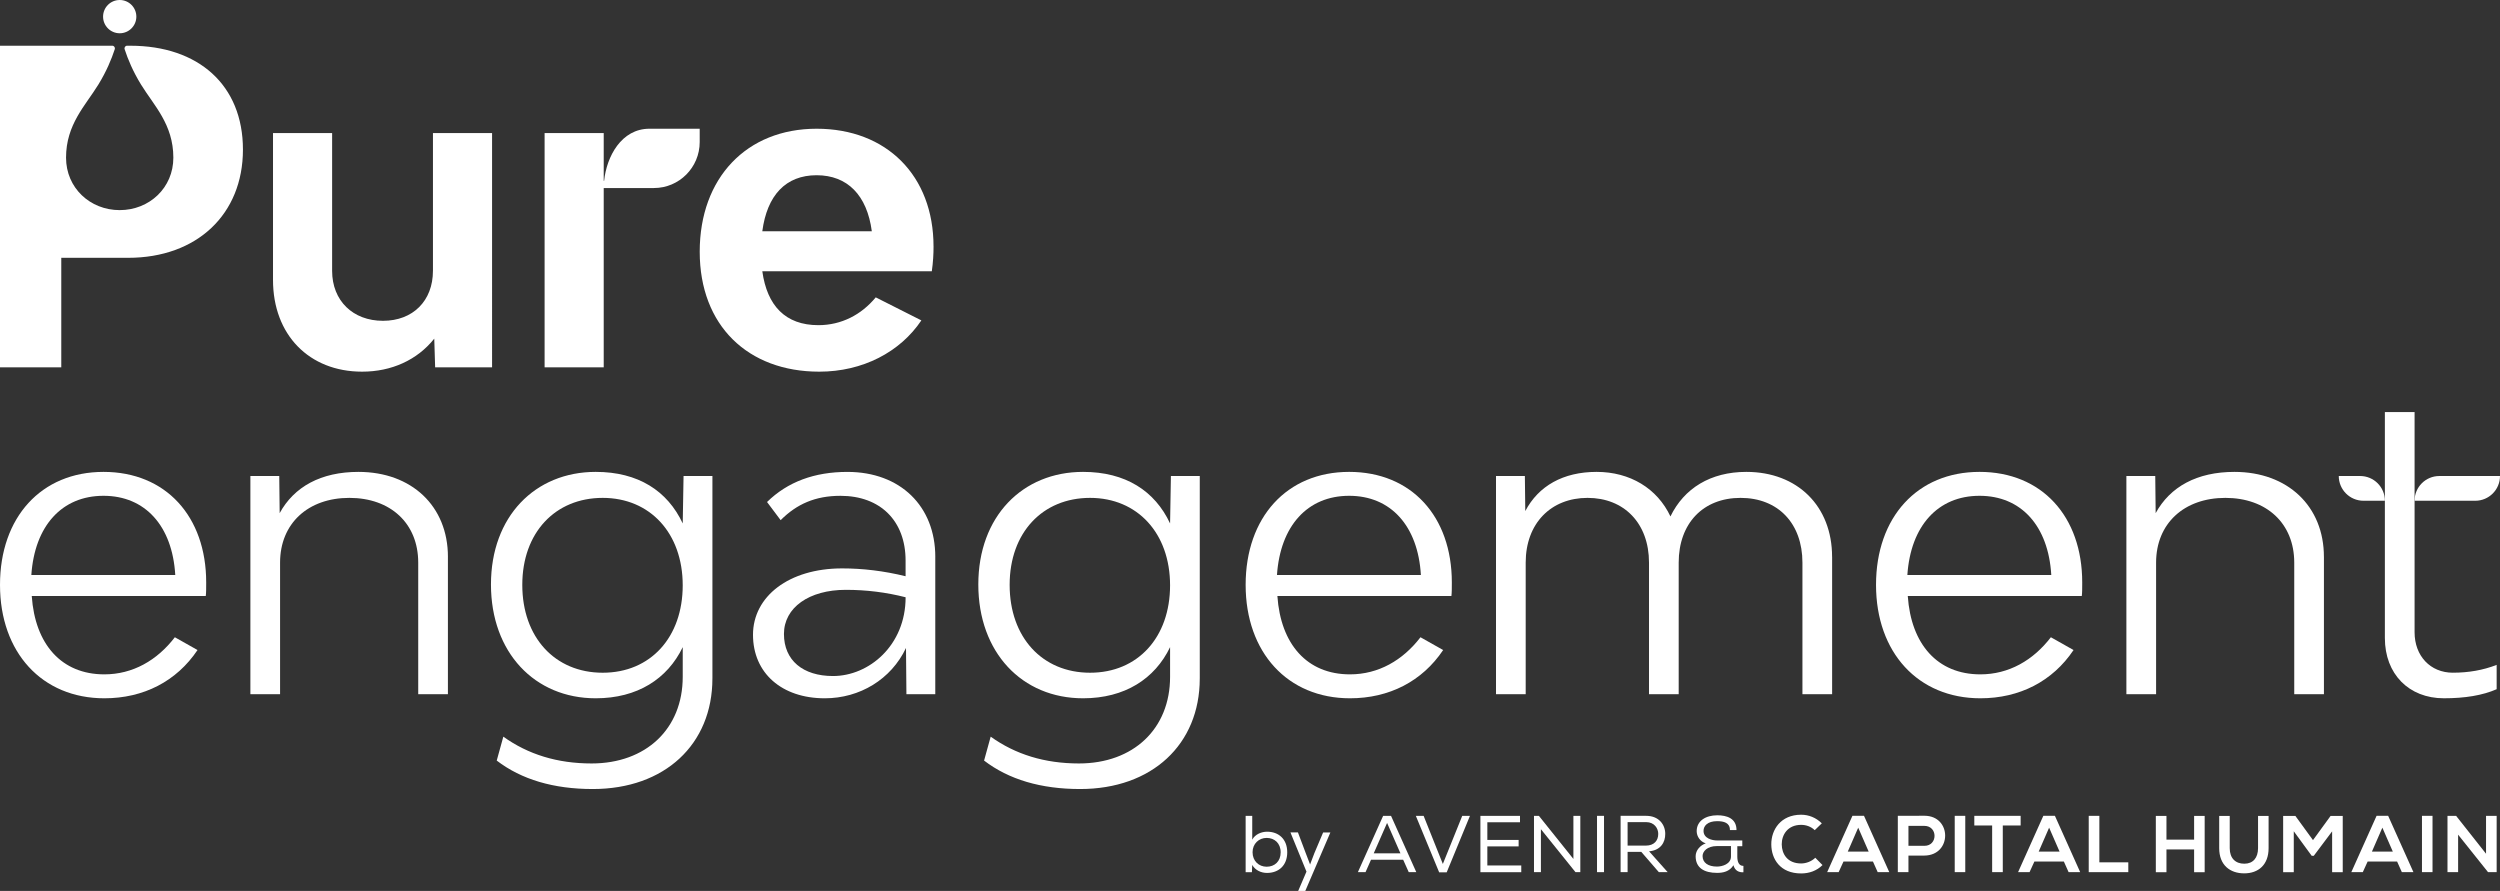
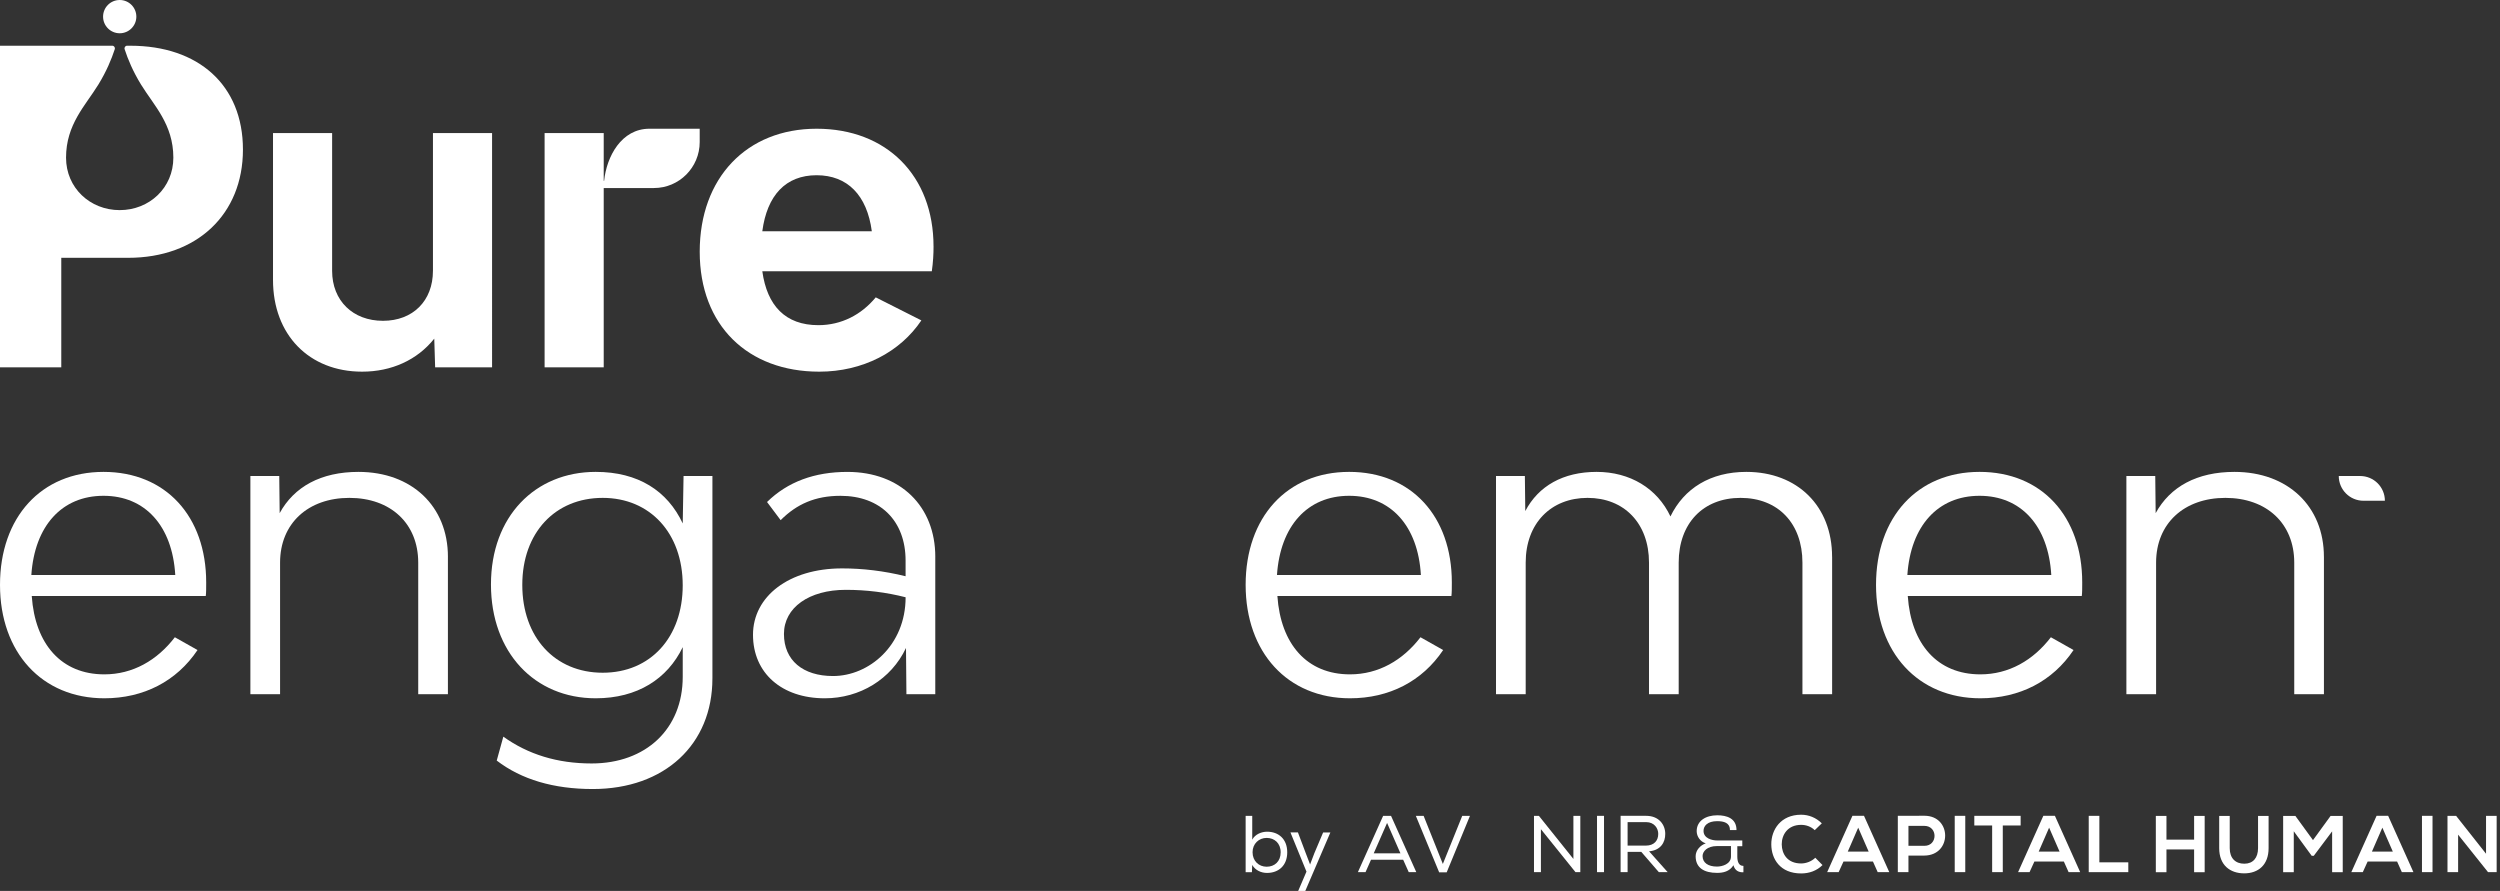
<svg xmlns="http://www.w3.org/2000/svg" id="Calque_2" viewBox="0 0 1514.87 539.87">
  <rect x="0" y="0" width="1514.87" height="539.87" fill="#333333" stroke="none" />
  <defs>
    <style>.cls-1{fill:#fff;stroke-width:0px;}</style>
  </defs>
  <g id="Layer_1">
    <path class="cls-1" d="m124.69,361.16H19.24c2,29.24,17.99,47.47,43.98,47.47,17.24,0,31.99-8.49,42.73-22.49l13.74,7.75c-12.74,18.99-32.73,29.24-56.47,29.24C25.49,423.13,0,395.39,0,354.41s24.99-68.47,62.72-68.47,62.22,26.99,62.22,66.97c0,3.5,0,6.24-.25,8.25Zm-105.7-12.75h87.21c-1.75-29.74-18.24-47.98-43.48-47.98s-41.73,18.24-43.73,47.98Z" />
    <path class="cls-1" d="m271.41,337.42v83.21h-17.99v-79.71c0-23.74-16.74-39.23-41.73-39.23s-41.98,15.49-41.98,39.23v79.71h-17.99v-132.19h17.49l.25,22.49c8.75-15.99,24.99-24.99,47.73-24.99,32.24,0,54.23,20.74,54.23,51.48Z" />
    <path class="cls-1" d="m431.68,411.14c0,39.98-28.99,66.97-72.47,66.97-23.74,0-43.23-5.75-58.22-17.24l4-14.49c14.99,10.75,32.74,16.24,53.48,16.24,32.98,0,55.23-20.99,55.23-52.48v-18c-9.25,19.24-27.49,30.99-52.73,30.99-36.98,0-63.47-27.74-63.47-68.97s26.74-68.22,63.47-68.22c25.74,0,43.48,11.5,52.73,31.24l.5-28.74h17.49v122.7Zm-17.99-56.48c0-31.49-19.74-52.97-48.48-52.97s-48.73,20.99-48.73,52.73,19.74,53.22,48.73,53.22,48.48-21.49,48.48-52.97Z" />
    <path class="cls-1" d="m566.73,337.42v83.21h-17.49l-.25-27.99c-9,18.99-27.99,30.49-49.23,30.49-25.99,0-43.48-15.24-43.48-38.48s21.74-40.23,53.98-40.23c12.49,0,25.24,1.5,38.48,4.75v-9.5c0-23.99-15.24-39.23-39.48-39.23-15.24,0-26.49,5-36.23,14.75l-8.25-11c12.5-12.24,28.74-18.24,48.73-18.24,31.99,0,53.23,20.74,53.23,51.48Zm-17.99,24.49c-11.75-3-23.74-4.5-36.23-4.5-22.24,0-37.48,10.74-37.48,26.74s11.5,25.49,29.74,25.49c21.74,0,43.98-18.49,43.98-47.73Z" />
-     <path class="cls-1" d="m726.99,411.14c0,39.98-28.99,66.97-72.47,66.97-23.74,0-43.23-5.75-58.22-17.24l4-14.49c14.99,10.75,32.74,16.24,53.48,16.24,32.98,0,55.23-20.99,55.23-52.48v-18c-9.25,19.24-27.49,30.99-52.73,30.99-36.98,0-63.47-27.74-63.47-68.97s26.74-68.22,63.47-68.22c25.74,0,43.48,11.5,52.73,31.24l.5-28.74h17.49v122.7Zm-17.99-56.48c0-31.49-19.74-52.97-48.48-52.97s-48.73,20.99-48.73,52.73,19.74,53.22,48.73,53.22,48.48-21.49,48.48-52.97Z" />
    <path class="cls-1" d="m879.48,361.16h-105.45c2,29.24,17.99,47.47,43.98,47.47,17.24,0,31.99-8.49,42.73-22.49l13.74,7.75c-12.74,18.99-32.73,29.24-56.47,29.24-37.73,0-63.22-27.74-63.22-68.72s24.99-68.47,62.72-68.47,62.22,26.99,62.22,66.97c0,3.5,0,6.24-.25,8.25Zm-105.7-12.75h87.21c-1.75-29.74-18.24-47.98-43.48-47.98s-41.73,18.24-43.73,47.98Z" />
    <path class="cls-1" d="m1110.17,337.42v83.21h-17.99v-79.71c0-23.74-14.75-39.23-37.49-39.23s-37.49,15.49-37.49,39.23v79.71h-17.99v-79.71c0-23.74-15-39.23-37.23-39.23s-37.49,15.49-37.49,39.23v79.71h-17.99v-132.19h17.49l.25,21.24c8-15.24,22.99-23.74,43.23-23.74s36.73,10,44.73,26.99c8.25-16.99,24.24-26.99,45.98-26.99,30.98,0,51.97,20.74,51.97,51.48Z" />
    <path class="cls-1" d="m1261.46,361.16h-105.45c2,29.24,17.99,47.47,43.98,47.47,17.24,0,31.99-8.49,42.73-22.49l13.74,7.75c-12.74,18.99-32.73,29.24-56.47,29.24-37.73,0-63.22-27.74-63.22-68.72s24.99-68.47,62.72-68.47,62.22,26.99,62.22,66.97c0,3.5,0,6.24-.25,8.25Zm-105.7-12.75h87.21c-1.75-29.74-18.24-47.98-43.48-47.98s-41.73,18.24-43.73,47.98Z" />
    <path class="cls-1" d="m1408.18,337.42v83.21h-17.99v-79.71c0-23.74-16.74-39.23-41.73-39.23s-41.98,15.49-41.98,39.23v79.71h-18v-132.19h17.49l.25,22.49c8.75-15.99,24.99-24.99,47.73-24.99,32.23,0,54.22,20.74,54.22,51.48Z" />
-     <path class="cls-1" d="m1514.87,288.44h-36.77c-8.28,0-14.99,6.71-14.99,14.99h36.77c8.28,0,14.99-6.71,14.99-14.99Z" />
    <path class="cls-1" d="m1417.17,288.44h12.96c8.28,0,14.99,6.71,14.99,14.99h-12.96c-8.28,0-14.99-6.71-14.99-14.99Z" />
-     <path class="cls-1" d="m1486.35,407.63c-13.74,0-23.24-10.24-23.24-24.49v-133.44h-18v136.94c0,21.74,14.49,36.48,35.74,36.48,12.74,0,23.49-1.75,31.99-5.5v-14.74c-8.25,3.25-17.24,4.74-26.49,4.74Z" />
    <circle class="cls-1" cx="72.54" cy="10.08" r="10.08" />
    <path class="cls-1" d="m79,27.7h-1.98c-1.11,0-1.84,1.09-1.49,2.14,0,.01,0,.03.01.04,1.91,5.89,4.99,13.34,9.92,21.37,7.82,12.73,19.58,24.1,19.58,44.29,0,18.3-14.56,31.78-32.51,31.78s-32.51-13.48-32.51-31.78c0-20.19,11.76-31.56,19.58-44.29,4.93-8.03,8.01-15.48,9.92-21.37,0-.01,0-.03.01-.04.35-1.05-.39-2.14-1.49-2.14H0v194.88h37.13v-66.36h40.55c41.61,0,69.53-26.33,69.53-65.57s-27.13-62.94-68.21-62.94Z" />
    <path class="cls-1" d="m262.34,164.11c0,18.17-12.11,30.28-30.28,30.28s-30.81-12.12-30.81-30.28v-83.48h-35.82v89.02c0,33.18,21.86,55.56,53.99,55.56,17.91,0,33.45-7.11,43.72-20.01l.53,17.38h34.5V80.63h-35.82v83.48Z" />
    <path class="cls-1" d="m565.67,149.37c0-42.93-28.44-71.37-70.84-71.37s-70.84,29.76-70.84,74.53,29.23,72.68,72.42,72.68c26.33,0,48.98-11.85,61.89-31.07l-27.65-13.96c-8.69,10.54-20.81,16.85-34.76,16.85-20.02,0-31.08-11.85-33.97-32.66h102.71c.79-5.53,1.05-10.53,1.05-15.01Zm-103.76-9.22c2.9-21.86,14.22-33.97,32.92-33.97s30.55,12.12,33.45,33.97h-66.36Z" />
    <path class="cls-1" d="m393.56,78c-17.12,0-25.99,16.92-27.49,31.56h-.25v-28.93h-35.82v141.95h35.82v-108.64h30.42c15.32,0,27.74-12.48,27.74-27.87v-8.07h-30.42Z" />
    <path class="cls-1" d="m842.89,494.36l15.31,34.12h-4.58l-3.37-7.51h-19.49l-3.32,7.51h-4.63l15.3-34.12h4.78Zm-2.39,4.29l-8.09,18.42h16.18l-8.09-18.42Z" />
    <path class="cls-1" d="m862.64,494.36l11.65,29.15,11.75-29.15h4.68l-14.09,34.21h-4.58l-14.13-34.21h4.73Z" />
-     <path class="cls-1" d="m897.06,494.36h23.98v3.9h-19.79v10.68h18.96v3.95h-18.96v11.55h20.56v4.05h-24.76v-34.12Z" />
    <path class="cls-1" d="m932.49,494.36l20.91,26.12v-26.12h4.19v34.12h-2.93l-20.95-26.03v26.03h-4.19v-34.12h2.97Z" />
    <path class="cls-1" d="m967.71,494.36h4.24v34.12h-4.24v-34.12Z" />
    <path class="cls-1" d="m994.53,516.19h-8.29v12.28h-4.24v-34.12h15.5c7.7,0,11.55,5.36,11.55,10.92.05,5.17-2.78,9.99-9.8,10.58l11.26,12.62h-5.36l-10.62-12.28Zm10.28-10.82c.05-3.41-2.39-7.21-7.31-7.21h-11.26v14.23h11.06c5.12,0,7.5-3.17,7.5-7.02Z" />
    <path class="cls-1" d="m1048.24,502.89c0-4.34-3.7-5.31-7.75-5.31-5.85,0-8.29,2.92-8.24,5.95.05,4.43,5.02,5.75,8.33,5.75h15.16v3.46h-3.02v6.33c0,2.92.83,5.66,3.7,5.61v3.85c-2.68.2-5.17-.93-6.04-4.24-2.39,3.85-6.29,4.63-9.9,4.63-7.89,0-13.01-3.07-13.01-10.09,0-3.61,2.83-6.68,6.14-7.8-3.31-1.02-5.51-4.14-5.51-7.41,0-6.19,5.46-9.6,12.48-9.6,5.71,0,11.65,1.8,11.65,8.97h-3.99v-.1Zm-7.94,9.79c-5.8,0-8.63,3.22-8.63,6.04,0,4.05,3.36,6.38,8.73,6.38,3.16,0,8.48-1.46,8.48-6.14v-6.29h-8.58Z" />
    <path class="cls-1" d="m1104.35,524.19c-3.5,3.46-8.04,5.07-12.96,5.07-12.68,0-18.03-8.73-18.08-17.6-.05-8.92,5.75-17.98,18.08-17.98,4.63,0,9.02,1.76,12.53,5.22l-4.29,4.14c-2.25-2.2-5.27-3.22-8.24-3.22-8.24,0-11.8,6.14-11.75,11.84.05,5.65,3.31,11.55,11.75,11.55,2.97,0,6.33-1.22,8.58-3.46l4.38,4.44Z" />
    <path class="cls-1" d="m1134.9,522.04h-17.84l-2.93,6.43h-6.96l15.3-34.12h7.02l15.31,34.12h-7.02l-2.87-6.43Zm-8.92-20.52l-6.33,14.52h12.67l-6.34-14.52Z" />
    <path class="cls-1" d="m1156.42,518.43v10.04h-6.44v-34.12c5.31,0,10.77-.05,16.09-.05,16.77,0,16.81,23.98,0,24.13h-9.65Zm0-5.9h9.65c8.24,0,8.19-12.09,0-12.09h-9.65v12.09Z" />
    <path class="cls-1" d="m1184.46,528.47v-34.12h6.39v34.12h-6.39Z" />
    <path class="cls-1" d="m1207.14,500.2h-10.81v-5.85h28.07v5.85h-10.82v28.27h-6.44v-28.27Z" />
    <path class="cls-1" d="m1250.58,522.04h-17.84l-2.93,6.43h-6.96l15.3-34.12h7.02l15.31,34.12h-7.02l-2.87-6.43Zm-8.92-20.52l-6.33,14.52h12.67l-6.34-14.52Z" />
    <path class="cls-1" d="m1272.1,494.36v28.17h17.54v5.95h-23.98v-34.12h6.44Z" />
    <path class="cls-1" d="m1329.52,528.52v-13.8h-16.76v13.8h-6.44v-34.12h6.44v14.38h16.76v-14.38h6.39v34.12h-6.39Z" />
    <path class="cls-1" d="m1374.65,494.41v19.54c0,10.09-6.19,15.26-14.77,15.26s-15.16-4.97-15.16-15.26v-19.54h6.38v19.54c0,6.14,3.51,9.41,8.83,9.41s8.33-3.56,8.33-9.41v-19.54h6.38Z" />
    <path class="cls-1" d="m1413.15,503.76l-11.11,14.81h-1.27l-10.86-14.86v24.81h-6.44v-34.12h7.41l10.67,14.67,10.67-14.67h7.36v34.12h-6.43v-24.76Z" />
    <path class="cls-1" d="m1452.51,522.04h-17.84l-2.93,6.43h-6.96l15.3-34.12h7.02l15.31,34.12h-7.02l-2.87-6.43Zm-8.92-20.52l-6.33,14.52h12.67l-6.34-14.52Z" />
    <path class="cls-1" d="m1467.59,528.47v-34.12h6.39v34.12h-6.39Z" />
    <path class="cls-1" d="m1506.41,517.31v-22.95h6.43v34.12h-5.22l-18.13-22.71v22.71h-6.44v-34.12h5.22l18.13,22.95Z" />
    <path class="cls-1" d="m758.79,508.8c1.71-3.27,5.61-4.83,9.02-4.83,6.88,0,12.19,4.39,12.19,12.49s-5.32,12.49-12.24,12.49c-3.56,0-7.07-1.56-8.98-4.83l-.19,4.39h-3.8v-34.14h4v14.44Zm.2,7.61c0,5.27,3.76,8.78,8.54,8.78s8.49-3.17,8.49-8.73-3.8-8.73-8.49-8.73-8.54,3.51-8.54,8.68Z" />
    <path class="cls-1" d="m790.92,539.87h-4.29l5.02-11.71-9.71-23.75h4.54l4.73,12.54,2.63,6.88,2.59-6.83,5.32-12.58h4.39l-15.22,35.46Z" />
  </g>
</svg>